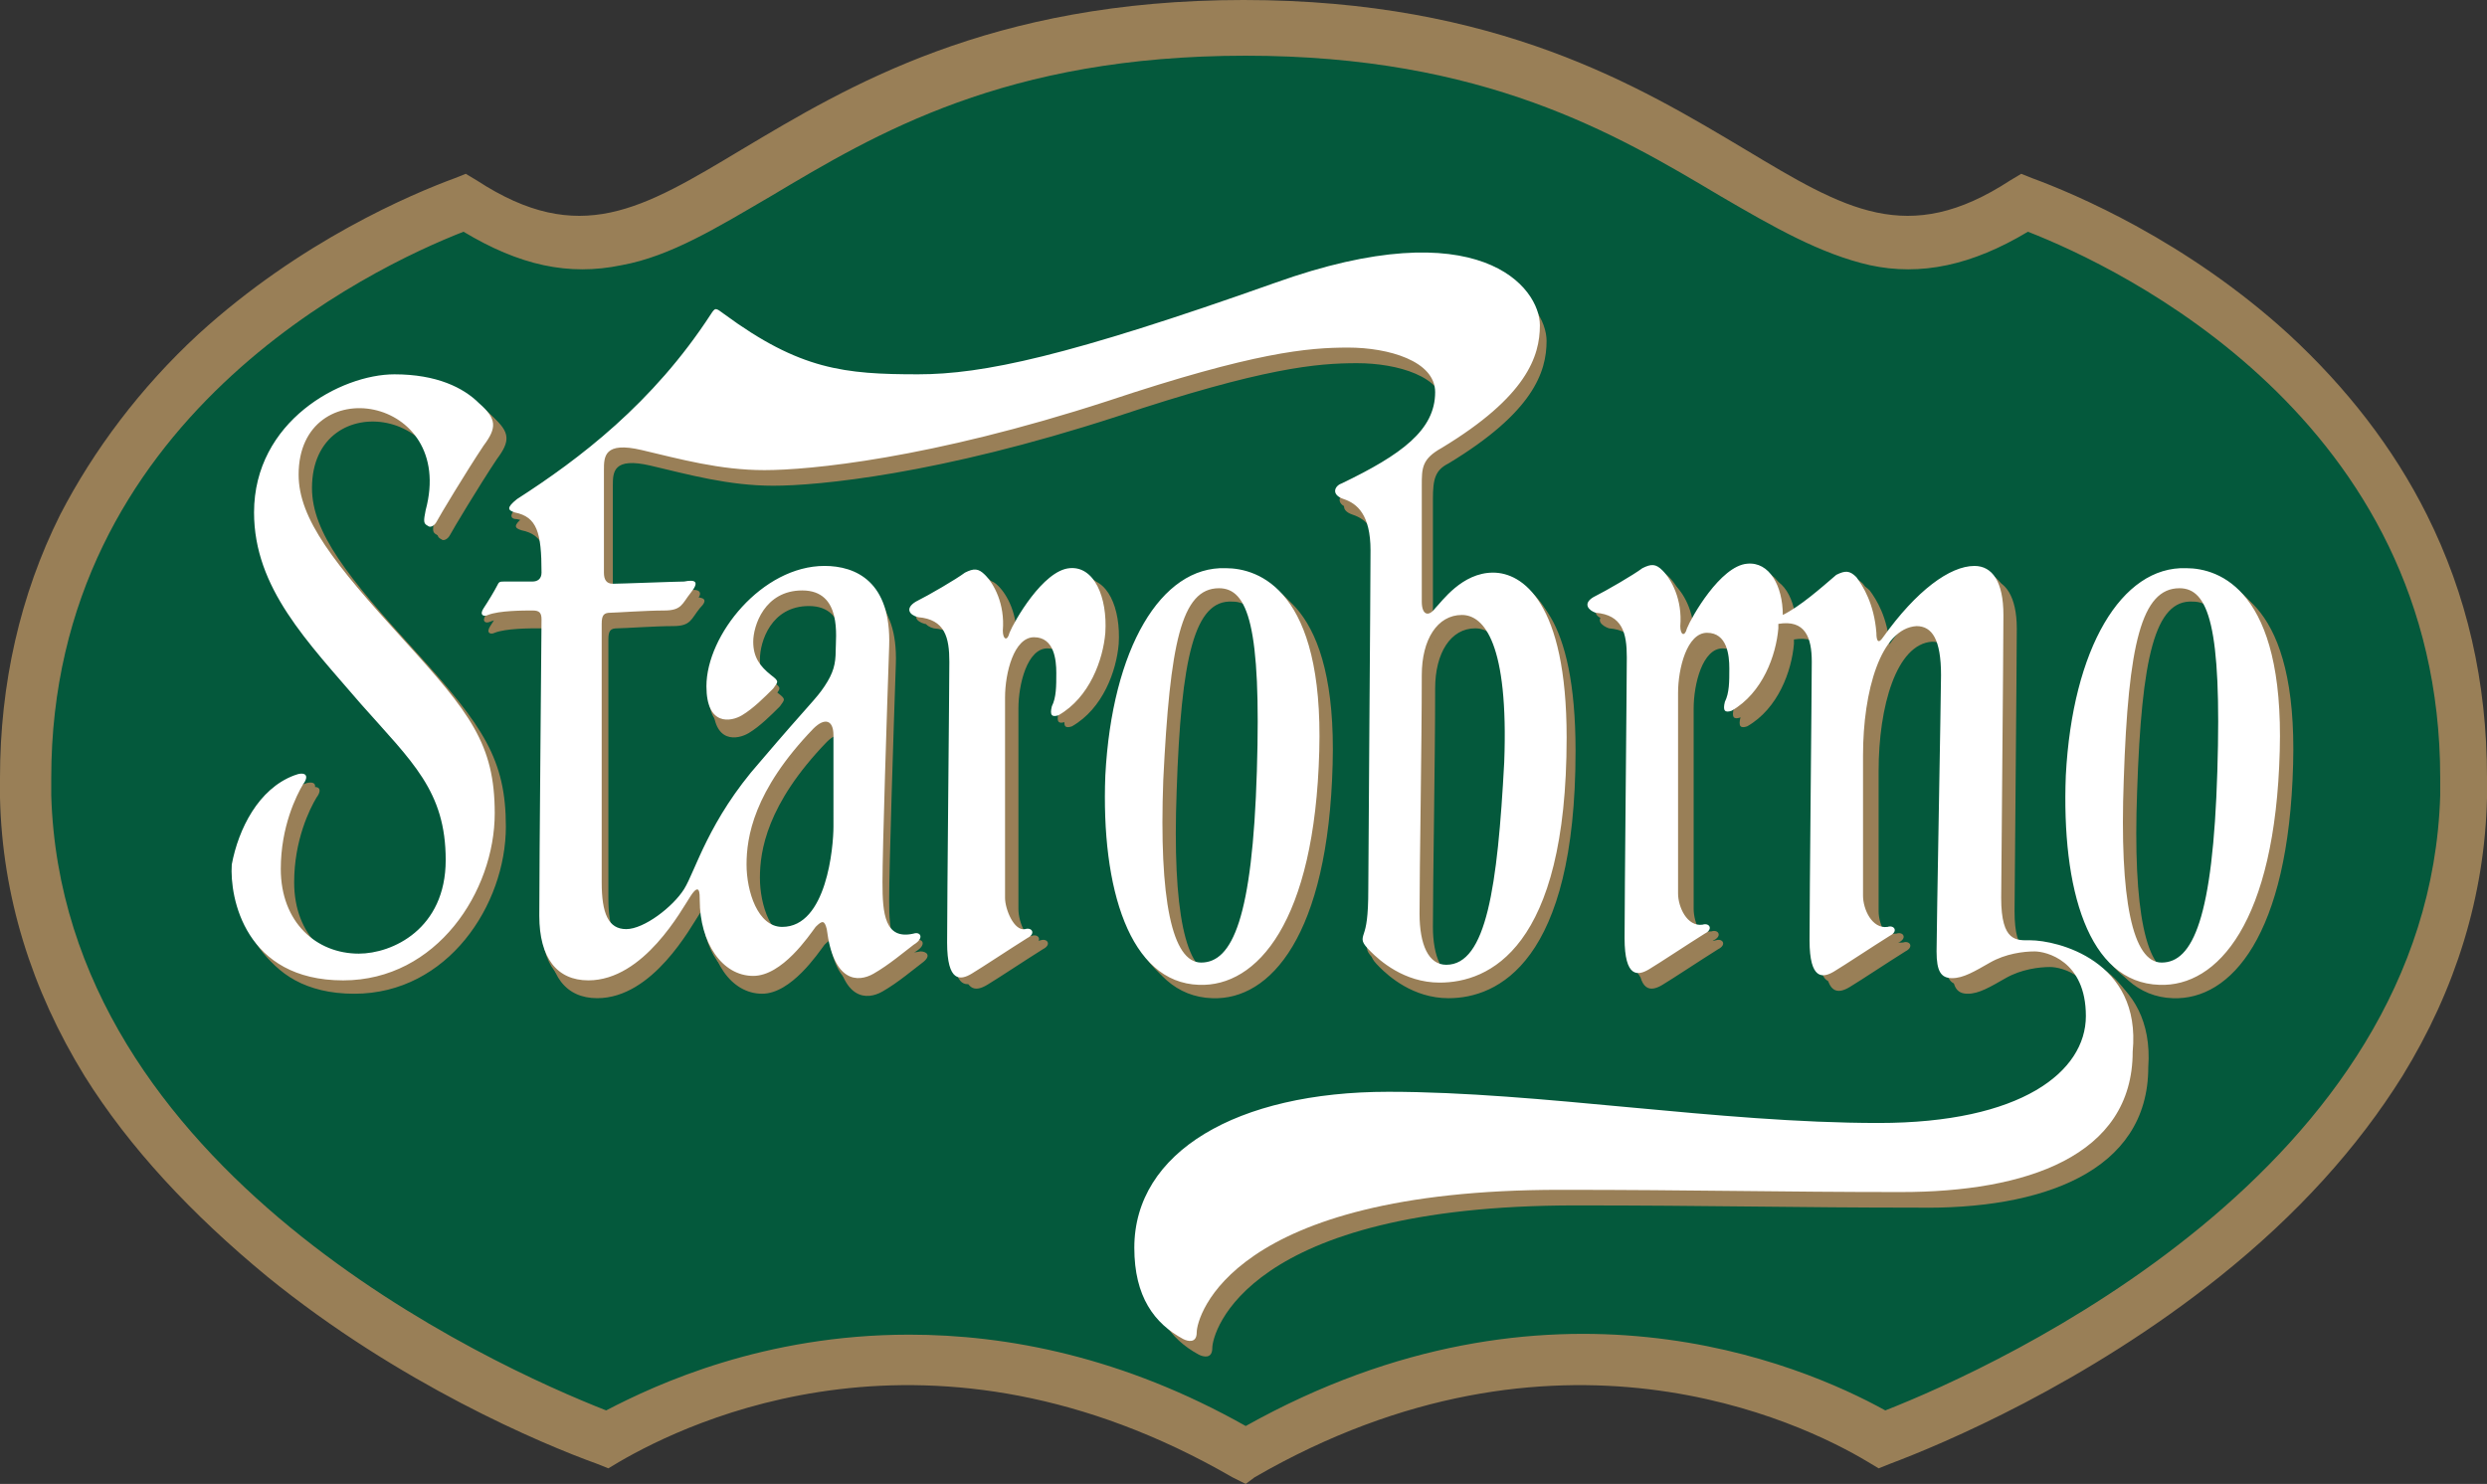
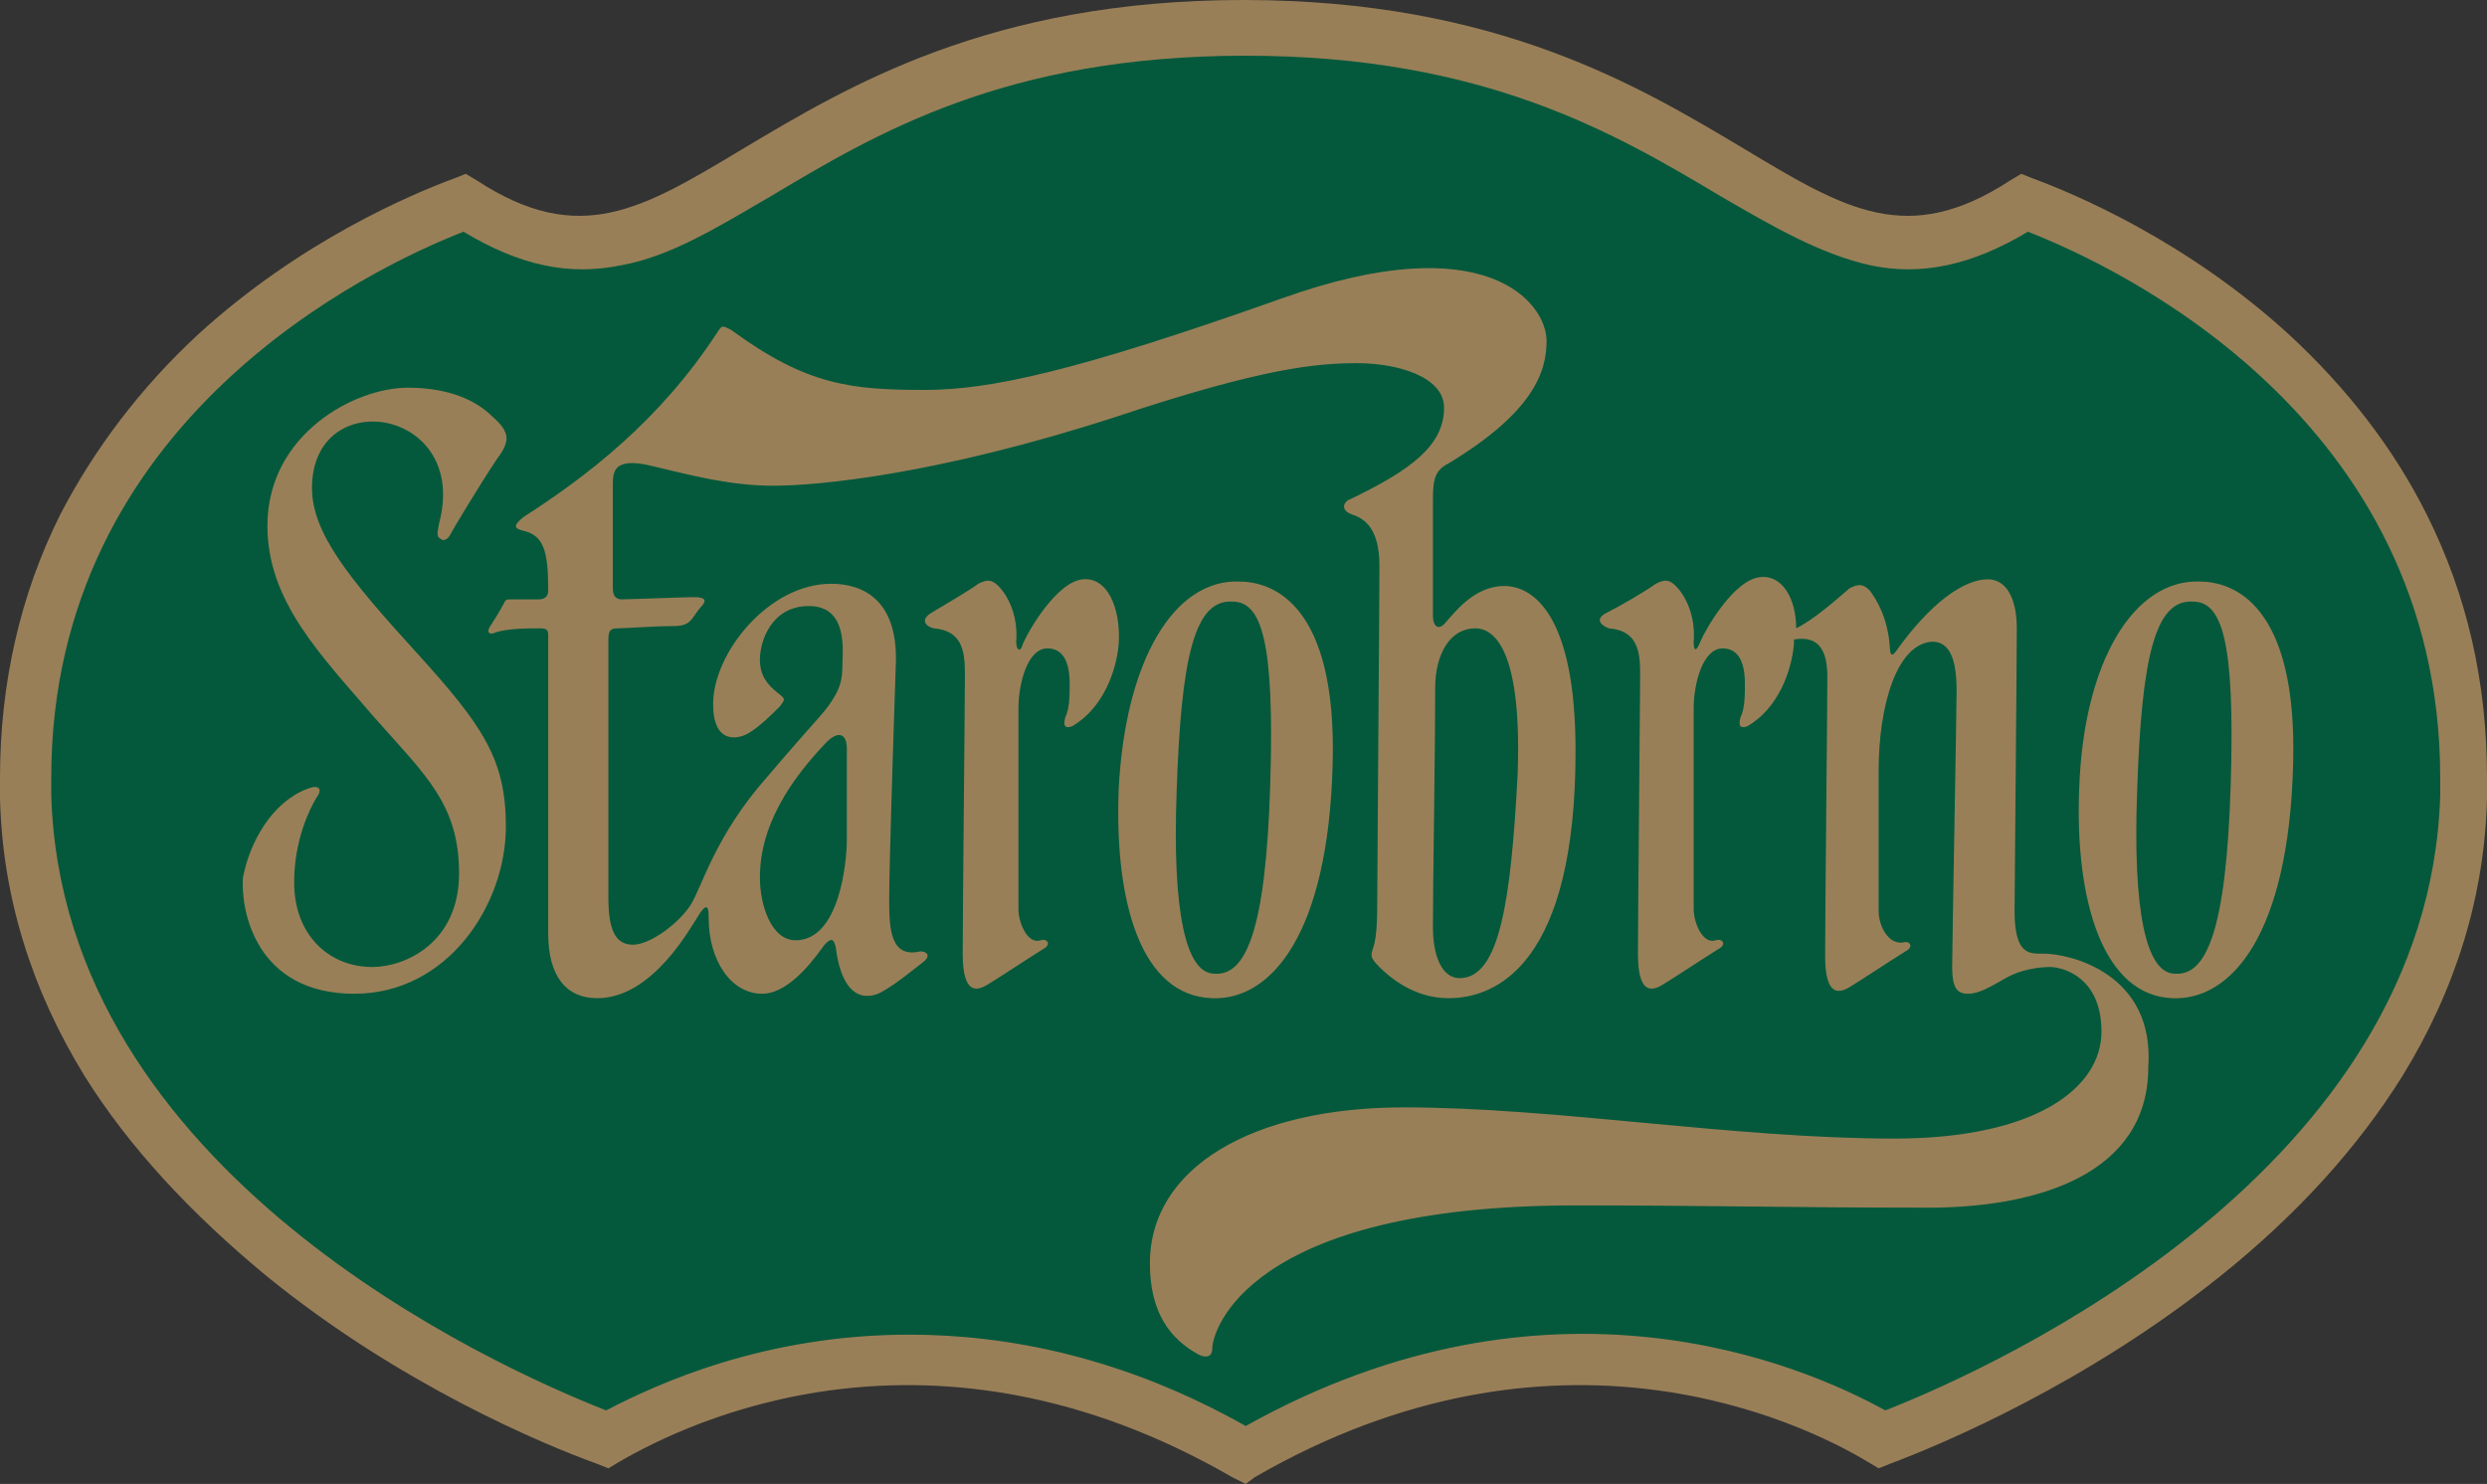
<svg xmlns="http://www.w3.org/2000/svg" version="1.1" id="Vrstva_1" x="0px" y="0px" viewBox="0 0 111.6 66.6" style="enable-background:new 0 0 111.6 66.6;" xml:space="preserve">
  <rect x="0" y="0" width="111.6" height="66.6" fill="#333333" stroke="none" />
  <style type="text/css">
	.st0{fill-rule:evenodd;clip-rule:evenodd;fill:#04593C;}
	.st1{fill:#997F57;}
	.st2{fill-rule:evenodd;clip-rule:evenodd;fill:#997F57;}
	.st3{fill-rule:evenodd;clip-rule:evenodd;fill:#FFFFFF;}
</style>
  <g id="Vrstva_1_00000181792780968513263040000003151304934431115159_">
</g>
  <g id="Vrstva_2_00000039847950813063637670000017412497031515263632_">
    <g>
      <g>
        <path class="st0" d="M55.9,65.3c13.9-8.1,25.3-2.6,28.6-0.7c4.4-1.7,25.6-10.7,26.1-28.9v-0.8c0-17.6-16.3-24.5-19.7-25.7     C80.4,16,78,1.3,55.9,1.3S31.4,16,20.9,9.2c-3.5,1.3-19.7,8.1-19.7,25.7v0.8c0.5,18.2,21.7,27.2,26.1,28.9     C30.6,62.7,42,57.2,55.9,65.3L55.9,65.3z" />
        <path class="st1" d="M55.9,66.6l-0.6-0.3c-13.5-7.8-24.4-2.5-27.5-0.7l-0.5,0.3l-0.5-0.2c-2.5-0.9-8.9-3.6-14.8-8.4     c-3.4-2.8-6.2-5.8-8.2-9C1.4,44.4,0.1,40.2,0,35.8l0,0v-0.9c0-4.2,0.9-8.2,2.7-11.8c1.5-2.9,3.6-5.7,6.2-8.1     c4.6-4.2,9.6-6.3,11.5-7l0.5-0.2l0.5,0.3c4.6,3,7.4,1.3,11.9-1.4C38,3.9,44.4,0,55.8,0s17.8,3.9,22.5,6.7     c4.5,2.7,7.3,4.4,11.9,1.4l0.5-0.3L91.2,8c1.9,0.7,6.9,2.8,11.5,7c2.6,2.4,4.7,5.1,6.2,8.1c1.8,3.6,2.7,7.5,2.7,11.8l0,0v0.9     c-0.1,4.4-1.4,8.6-3.8,12.5c-2,3.2-4.7,6.2-8.2,9c-6,4.8-12.4,7.5-14.8,8.4l-0.5,0.2l-0.5-0.3c-3-1.8-14-7.1-27.5,0.7L55.9,66.6z      M40.8,59.9c4.4,0,9.6,1,15.1,4.1c13.6-7.6,24.9-2.8,28.7-0.7c5.1-2,24.4-10.8,24.9-27.6v-0.8c0-16.1-14.4-22.9-18.5-24.5     c-2.5,1.5-4.8,2-7.1,1.5c-2.2-0.5-4.3-1.7-6.7-3.1C72.5,6,66.6,2.5,55.9,2.5C45.1,2.5,39.3,6,34.6,8.8c-2.4,1.4-4.5,2.7-6.7,3.1     c-2.4,0.5-4.6,0-7.1-1.5C16.7,12,2.3,18.8,2.3,34.9v0.8c0.5,16.9,19.8,25.6,24.9,27.6C29.5,62.1,34.3,59.9,40.8,59.9z" />
      </g>
      <path class="st2" d="M13.8,35.4c0.5-0.2,0.7,0,0.4,0.4c-0.3,0.5-1,1.9-1,3.8c0,2.4,1.6,3.8,3.5,3.8c1.5,0,3.9-1.1,3.9-4.2    s-1.5-4.4-3.8-7C14.4,29.4,12,27,12,23.6c0-4.1,3.9-6.2,6.3-6.2c1.9,0,3.1,0.6,3.8,1.3c0.8,0.7,0.8,1.1,0.2,1.9    c-0.8,1.2-2,3.2-2.1,3.4c-0.1,0.2-0.3,0.3-0.4,0.2c-0.2-0.1-0.2-0.2-0.1-0.7c1.4-5.2-5.7-6.3-5.7-1.6c0,2,1.6,4,4.7,7.4    c3,3.3,4,4.8,4,7.8c0,3.5-2.6,7.5-6.8,7.5c-4.4,0-5.1-3.7-5-5.2C11.2,37.8,12.2,36,13.8,35.4L13.8,35.4z M64.3,22.4v5.2    c0,0.6,0.3,0.7,0.6,0.3c0.3-0.3,1.2-1.6,2.6-1.6c1.3,0,3.2,1.3,3.2,7.4c0,9.5-3.5,11.1-5.7,11.1c-1.6,0-2.7-1-3.1-1.4    s-0.4-0.5-0.3-0.8s0.2-0.7,0.2-2s0.1-13.6,0.1-15.2s-0.6-2.1-1.2-2.3c-0.6-0.2-0.4-0.6-0.1-0.7c2.7-1.3,4.2-2.4,4.2-4.1    c0-1.4-2.1-2-3.9-2s-4.2,0.2-10.8,2.4c-8,2.6-13.4,3.1-15.4,3.1s-3.8-0.5-5.5-0.9s-1.7,0.3-1.7,0.9v4.6c0,0.3,0.1,0.5,0.4,0.5    c0.3,0,2.9-0.1,3.2-0.1c0.5,0,0.7,0.1,0.3,0.5c-0.4,0.5-0.4,0.8-1.2,0.8s-2.2,0.1-2.5,0.1s-0.4,0.1-0.4,0.5v11.6    c0,1.4,0.3,2.1,1.1,2.1s2.1-1,2.6-1.8s1.1-3.1,3.4-5.7c2.3-2.7,2.5-2.8,2.9-3.4s0.5-1,0.5-1.6s0.3-2.7-1.5-2.7    c-1.7,0-2.2,1.6-2.2,2.4c0,0.7,0.3,1.1,0.8,1.5c0.4,0.3,0.3,0.3,0.1,0.6c-0.4,0.4-0.9,0.9-1.4,1.2c-0.5,0.3-1.6,0.5-1.6-1.3    c0-2.3,2.5-5.4,5.3-5.4c1.4,0,3,0.7,2.9,3.6s-0.3,9.1-0.3,10.6c0,1.4,0.1,2.6,1.4,2.3c0.3,0,0.5,0.2,0.1,0.5s-1.1,0.9-1.8,1.3    s-1.8,0.4-2.1-2c-0.1-0.4-0.2-0.4-0.5-0.1c-0.3,0.4-1.5,2.2-2.8,2.2c-1.4,0-2.4-1.5-2.4-3.4c0-0.3,0-0.8-0.4-0.2    c-0.4,0.6-2.1,3.8-4.6,3.8c-1.4,0-2.2-1-2.2-2.9c0-2.3,0-13,0-13.3s0-0.4-0.4-0.4s-1.5,0-2,0.2c-0.2,0.1-0.4,0-0.2-0.3    s0.5-0.8,0.6-1s0.1-0.2,0.4-0.2h1.2c0.2,0,0.4-0.1,0.4-0.4c0-1.8-0.2-2.5-1.2-2.7c-0.3-0.1-0.4-0.2,0.1-0.6    c2.8-1.8,6.1-4.3,8.7-8.3c0.2-0.3,0.2-0.3,0.6-0.1c3.4,2.5,5.4,2.7,8.7,2.7c2.9,0,6.7-0.8,16-4.1c9.2-3.3,11.9,0.2,11.9,1.9    c0,1.4-0.6,3.2-4.4,5.5C64.4,21.1,64.3,21.5,64.3,22.4L64.3,22.4z M37.1,33.3c-2.7,2.8-3,4.9-3,6.1s0.5,2.8,1.6,2.8    c2,0,2.3-3.6,2.3-4.5v-4.1C38,32.9,37.6,32.8,37.1,33.3L37.1,33.3z M65.5,43.9c1.8,0,2.3-3.5,2.6-9.1c0.2-5.3-0.9-6.6-1.9-6.6    c-1.1,0-1.8,1.1-1.8,2.7c0,3.2-0.1,8.6-0.1,10.7C64.3,42.9,64.7,43.9,65.5,43.9z M45.7,40.8c0-0.6,0-8,0-9c0-1.1,0.4-2.7,1.3-2.7    s1,1,1,1.6c0,0.5,0,1.1-0.2,1.5c-0.1,0.4,0,0.5,0.3,0.4c1.4-0.8,2-2.5,2.1-3.7c0.1-1.6-0.5-3-1.6-2.9c-1.2,0.1-2.5,2.4-2.7,2.9    c-0.1,0.4-0.3,0.3-0.3-0.1c0.1-1.2-0.4-2.1-0.8-2.5c-0.3-0.3-0.5-0.3-0.9-0.1c-0.4,0.3-1.6,1-2.1,1.3s-0.3,0.6,0.1,0.7    c1.2,0.1,1.4,0.9,1.4,2S43.2,41,43.2,42.8c0,1.8,0.6,1.7,1.1,1.4c0.5-0.3,1.7-1.1,2.5-1.6c0.4-0.2,0.2-0.5-0.1-0.4    C46.1,42.4,45.7,41.4,45.7,40.8L45.7,40.8z M91.7,42.8c-0.6,0-1.3,0.1-1.3-1.9c0-0.6,0.1-11.2,0.1-12.7c0-1.4-0.5-2.2-1.3-2.2    c-1.1,0-2.6,1.1-4.1,3.2c-0.2,0.3-0.3,0.2-0.3-0.2c-0.1-1.3-0.6-2.1-0.9-2.5c-0.3-0.3-0.5-0.3-0.9-0.1c-0.7,0.6-1.6,1.4-2.4,1.8    c0-1.3-0.6-2.4-1.6-2.3c-1.2,0.1-2.5,2.4-2.7,2.9c-0.2,0.5-0.3,0.4-0.3,0c0.1-1.2-0.4-2.1-0.8-2.5c-0.3-0.3-0.5-0.3-0.9-0.1    c-0.4,0.3-1.6,1-2.2,1.3c-0.6,0.3-0.2,0.6,0.1,0.7c1.2,0.1,1.4,0.9,1.4,2S73.5,41,73.5,42.8c0,1.8,0.6,1.7,1.1,1.4    c0.5-0.3,1.7-1.1,2.5-1.6c0.4-0.2,0.2-0.5-0.1-0.4c-0.6,0.2-1-0.8-1-1.4s0-8,0-9c0-1.1,0.4-2.7,1.3-2.7c0.9,0,1,1,1,1.6    c0,0.5,0,1.1-0.2,1.5c-0.1,0.4,0,0.5,0.3,0.4c1.4-0.8,2-2.5,2.1-3.7c0-0.1,0-0.1,0-0.2c1.2-0.2,1.5,0.6,1.5,1.7    s-0.1,10.7-0.1,12.5s0.6,1.7,1.1,1.4c0.5-0.3,1.7-1.1,2.5-1.6c0.4-0.2,0.2-0.5-0.1-0.4c-0.7,0.1-1.1-0.8-1.1-1.4s0-5.3,0-6.3    c0-2.9,0.8-5.7,2.4-5.8c0.7,0,1.1,0.6,1.1,2.2c0,0.8-0.2,11.5-0.2,12.4s0.2,1.2,0.7,1.2s1-0.3,1.7-0.7c0.7-0.4,1.5-0.5,2-0.5    s2.3,0.4,2.3,2.9s-2.9,4.8-9.3,4.8c-7.2,0-15.2-1.4-22-1.4s-11.4,2.7-11.4,7c0,2.2,0.9,3.4,2.2,4.1c0.2,0.1,0.6,0.2,0.6-0.3    c0-0.7,1.5-6.4,16.3-6.4c6,0,9.9,0.1,15.3,0.1c5.6,0.1,10.4-1.6,10.4-6.3C96.7,43.7,92.9,42.8,91.7,42.8L91.7,42.8z M50.2,35.4    c-0.2,5.1,1,9.3,4.2,9.4c2.6,0.1,5.2-2.8,5.4-10.5c0.2-7.2-2.7-8.2-4.2-8.2C52.7,26,50.5,29.6,50.2,35.4z M55.3,27    c1.3,0,1.9,1.7,1.7,8.2c-0.2,6.6-1.1,8.6-2.5,8.5c-1.3,0-1.9-2.8-1.7-8.2C53,29.5,53.6,26.9,55.3,27z M93.3,35.4    c-0.2,5.1,1.1,9.3,4.2,9.4c2.6,0.1,5.2-2.8,5.4-10.5c0.2-7.2-2.7-8.2-4.2-8.2C95.8,26,93.5,29.6,93.3,35.4L93.3,35.4z M98.4,27    c1.3,0,1.9,1.7,1.7,8.2c-0.2,6.6-1.1,8.6-2.5,8.5c-1.3,0-1.9-2.8-1.7-8.2C96.1,29.5,96.7,26.9,98.4,27z" />
-       <path class="st2" d="M13.6,35.2c0.5-0.2,0.7,0,0.4,0.4c-0.3,0.5-1,1.9-1,3.8c0,2.4,1.6,3.8,3.5,3.8c1.5,0,3.9-1.1,3.9-4.2    s-1.5-4.4-3.8-7c-2.4-2.8-4.8-5.2-4.8-8.6c0-4.1,3.9-6.2,6.3-6.2c1.9,0,3.1,0.6,3.8,1.3c0.8,0.7,0.8,1.1,0.2,1.9    c-0.9,1.2-2,3.2-2.1,3.4c-0.1,0.2-0.3,0.3-0.4,0.2c-0.2-0.1-0.2-0.2-0.1-0.7c1.4-5.2-5.7-6.3-5.7-1.6c0,2,1.6,4,4.7,7.4    c3,3.3,4,4.8,4,7.8c0,3.5-2.6,7.5-6.8,7.5c-4.4,0-5.1-3.7-5-5.2C11,37.5,11.9,35.7,13.6,35.2L13.6,35.2z M64.1,22.1v5.2    c0,0.6,0.3,0.7,0.6,0.3c0.3-0.3,1.2-1.6,2.6-1.6c1.3,0,3.2,1.3,3.2,7.4c0,9.5-3.5,11.1-5.7,11.1c-1.6,0-2.7-1-3.1-1.4    s-0.4-0.5-0.3-0.8s0.2-0.7,0.2-2s0.1-13.6,0.1-15.2s-0.6-2.1-1.2-2.3c-0.6-0.2-0.4-0.6-0.1-0.7c2.7-1.3,4.2-2.4,4.2-4.1    c0-1.4-2.1-2-3.9-2s-4.2,0.2-10.8,2.4c-8,2.6-13.4,3.1-15.4,3.1S30.7,21,29,20.6s-1.7,0.3-1.7,0.9v4.6c0,0.3,0.1,0.5,0.4,0.5    c0.3,0,2.9-0.1,3.2-0.1c0.5-0.1,0.7,0.1,0.3,0.5c-0.4,0.5-0.4,0.8-1.2,0.8s-2.2,0-2.5,0s-0.4,0.1-0.4,0.5v11.6    c0,1.4,0.3,2.1,1.1,2.1s2.1-1,2.6-1.8s1.1-3.1,3.4-5.7c2.3-2.7,2.5-2.8,2.9-3.4s0.5-1,0.5-1.6s0.3-2.7-1.5-2.7    c-1.7,0-2.2,1.6-2.2,2.3c0,0.7,0.3,1.1,0.8,1.5c0.4,0.3,0.3,0.3,0.1,0.6c-0.4,0.4-0.9,0.9-1.4,1.2c-0.5,0.3-1.6,0.5-1.6-1.3    c0-2.3,2.5-5.4,5.3-5.4c1.4,0,3,0.7,2.9,3.6s-0.3,9.1-0.3,10.6s0.1,2.6,1.4,2.3c0.3-0.1,0.5,0.2,0,0.5C40.7,43,40,43.6,39.3,44    s-1.8,0.4-2.1-2c0-0.4-0.2-0.4-0.5-0.1c-0.3,0.4-1.5,2.2-2.8,2.2c-1.4,0-2.4-1.5-2.4-3.4c0-0.3,0-0.8-0.4-0.2    c-0.4,0.6-2.1,3.8-4.6,3.8c-1.4,0-2.2-1-2.2-2.9c0-2.4,0.1-13,0.1-13.3s-0.1-0.4-0.4-0.4c-0.4,0-1.5,0-2,0.2    c-0.2,0.1-0.4,0-0.2-0.3s0.5-0.8,0.6-1s0.1-0.2,0.4-0.2H24c0.2,0,0.4-0.1,0.4-0.4c0-1.8-0.2-2.5-1.2-2.7c-0.3,0-0.4-0.2,0.1-0.6    c2.8-1.8,6.1-4.3,8.7-8.3c0.2-0.2,0.2-0.3,0.6,0c3.4,2.5,5.4,2.7,8.7,2.7c2.9,0,6.7-0.8,16-4.1c9.2-3.3,11.9,0.2,11.9,1.9    c0,1.4-0.6,3.2-4.4,5.5C64.1,20.9,64.1,21.3,64.1,22.1z M36.8,33c-2.7,2.8-3,4.9-3,6.1s0.5,2.7,1.6,2.7c2,0,2.3-3.6,2.3-4.5v-4.1    C37.8,32.7,37.3,32.5,36.8,33L36.8,33z M65.2,43.6c1.8,0,2.3-3.5,2.6-9.1c0.2-5.3-0.9-6.6-1.9-6.6c-1.1,0-1.8,1.1-1.8,2.7    c0,3.2-0.1,8.6-0.1,10.7C64,42.7,64.4,43.6,65.2,43.6z M45.4,40.6c0-0.6,0-8,0-9c0-1.1,0.4-2.7,1.3-2.7s1,1,1,1.6    c0,0.5,0,1.1-0.2,1.5c-0.1,0.4,0,0.5,0.3,0.4c1.4-0.8,2-2.5,2.1-3.7c0.1-1.6-0.5-3-1.6-2.9c-1.2,0.1-2.5,2.4-2.7,2.9    c-0.1,0.4-0.3,0.3-0.3-0.1c0.1-1.2-0.4-2.1-0.8-2.5c-0.3-0.3-0.5-0.3-0.9-0.1c-0.4,0.3-1.6,1-2.2,1.3c-0.5,0.3-0.3,0.6,0.1,0.7    c1.2,0.1,1.4,0.9,1.4,2s-0.1,10.8-0.1,12.6c0,1.8,0.6,1.7,1.1,1.4c0.5-0.3,1.7-1.1,2.5-1.6c0.4-0.2,0.2-0.5-0.1-0.4    C45.8,42.1,45.4,41.2,45.4,40.6L45.4,40.6z M91.4,42.5c-0.6,0-1.3,0.1-1.3-1.9c0-0.6,0.1-11.2,0.1-12.7c0-1.4-0.5-2.2-1.3-2.2    c-1.1,0-2.6,1.1-4.1,3.2c-0.2,0.3-0.3,0.2-0.3-0.2c-0.1-1.3-0.6-2.1-0.9-2.5c-0.3-0.3-0.5-0.3-0.9-0.1c-0.7,0.6-1.6,1.4-2.4,1.8    c0-1.3-0.6-2.4-1.6-2.3c-1.2,0.1-2.5,2.4-2.7,2.9c-0.1,0.4-0.3,0.3-0.3-0.1c0.1-1.2-0.4-2.1-0.8-2.5c-0.3-0.3-0.5-0.3-0.9-0.1    c-0.4,0.3-1.6,1-2.1,1.3s-0.3,0.6,0.1,0.7c1.2,0.1,1.4,0.9,1.4,2s-0.1,10.8-0.1,12.6c0,1.8,0.6,1.7,1.1,1.4    c0.5-0.3,1.7-1.1,2.5-1.6c0.4-0.2,0.2-0.5-0.1-0.4c-0.7,0.1-1.1-0.8-1.1-1.4s0-8,0-9c0-1.1,0.4-2.7,1.3-2.7c0.9,0,1,1,1,1.6    c0,0.5,0,1.1-0.2,1.5c-0.1,0.4,0,0.5,0.3,0.4c1.4-0.8,2-2.5,2.1-3.7v-0.2c1.2-0.2,1.5,0.6,1.5,1.7s-0.1,10.7-0.1,12.5    s0.6,1.7,1.1,1.4c0.5-0.3,1.7-1.1,2.5-1.6c0.4-0.2,0.2-0.5-0.1-0.4C84.4,42,84,41.1,84,40.5s0-5.3,0-6.3c0-2.9,0.8-5.7,2.4-5.8    c0.7,0,1.1,0.6,1.1,2.2c0,0.8-0.2,11.5-0.2,12.4s0.2,1.2,0.7,1.2s1-0.3,1.7-0.7c0.7-0.4,1.5-0.5,2-0.5s2.3,0.4,2.3,2.9    s-2.9,4.8-9.3,4.8c-7.2,0-15.2-1.4-22-1.4s-11.4,2.7-11.4,7c0,2.2,0.9,3.4,2.2,4.1c0.2,0.1,0.6,0.2,0.6-0.3    c0-0.7,1.5-6.4,16.3-6.4c6,0,9.9,0.1,15.3,0.1c5.6,0,10.4-1.6,10.4-6.3C96.4,43.4,92.7,42.5,91.4,42.5L91.4,42.5z M49.9,35.1    c-0.2,5.1,1,9.3,4.2,9.4c2.6,0.1,5.2-2.8,5.4-10.5c0.2-7.2-2.7-8.2-4.2-8.2C52.5,25.8,50.2,29.4,49.9,35.1L49.9,35.1z M55,26.7    c1.3,0,1.9,1.7,1.7,8.2c-0.2,6.6-1.1,8.6-2.5,8.5c-1.3,0-1.9-2.8-1.7-8.2C52.8,29.2,53.3,26.7,55,26.7z M93,35.1    c-0.2,5.1,1,9.3,4.2,9.4c2.6,0.1,5.2-2.8,5.4-10.5c0.2-7.2-2.7-8.2-4.2-8.2C95.5,25.8,93.3,29.4,93,35.1L93,35.1z M98.1,26.7    c1.3,0,1.9,1.7,1.7,8.2c-0.2,6.6-1.1,8.6-2.5,8.5c-1.3,0-1.9-2.8-1.7-8.2C95.9,29.2,96.4,26.7,98.1,26.7L98.1,26.7z" />
-       <path class="st3" d="M13.2,34.8c0.5-0.2,0.7,0,0.4,0.4c-0.3,0.5-1,1.9-1,3.8c0,2.4,1.6,3.8,3.5,3.8c1.5,0,3.9-1.1,3.9-4.2    s-1.5-4.4-3.8-7c-2.4-2.8-4.8-5.2-4.8-8.6c0-4.1,3.9-6.2,6.3-6.2c1.9,0,3.1,0.6,3.8,1.3c0.8,0.7,0.8,1.1,0.2,1.9    c-0.8,1.2-2,3.2-2.1,3.4c-0.1,0.2-0.3,0.3-0.4,0.2c-0.2-0.1-0.2-0.2-0.1-0.7c1.4-5.2-5.7-6.3-5.7-1.6c0,2,1.6,4,4.7,7.4    c3,3.3,4.1,4.7,4.1,7.8c0,3.5-2.6,7.5-6.8,7.5c-4.4,0-5.1-3.7-5-5.2C10.7,37.2,11.6,35.4,13.2,34.8L13.2,34.8z M63.8,21.8V27    c0,0.6,0.3,0.7,0.6,0.3c0.3-0.3,1.2-1.6,2.6-1.6c1.3,0,3.3,1.3,3.3,7.4c0,9.5-3.5,11-5.7,11c-1.6,0-2.7-1-3.1-1.4    s-0.4-0.5-0.3-0.8s0.2-0.7,0.2-2s0.1-13.6,0.1-15.2s-0.6-2.1-1.2-2.3c-0.6-0.2-0.4-0.6-0.1-0.7c2.7-1.3,4.2-2.4,4.2-4.1    c0-1.4-2.1-2-3.9-2s-4.2,0.2-10.8,2.4c-8,2.6-13.4,3.1-15.4,3.1s-3.8-0.5-5.5-0.9s-1.7,0.3-1.7,0.9v4.6c0,0.3,0.1,0.5,0.4,0.5    c0.3,0,2.9-0.1,3.2-0.1c0.5-0.1,0.7,0,0.3,0.5s-0.4,0.8-1.2,0.8s-2.2,0.1-2.4,0.1c-0.3,0-0.4,0.1-0.4,0.5v11.6    c0,1.4,0.3,2.1,1.1,2.1s2.1-1,2.6-1.8s1.1-3.1,3.4-5.7c2.3-2.7,2.5-2.8,2.9-3.4s0.5-1,0.5-1.6s0.3-2.7-1.5-2.7    c-1.7,0-2.2,1.6-2.2,2.3c0,0.7,0.3,1.1,0.8,1.5c0.4,0.3,0.3,0.3,0.1,0.6c-0.4,0.4-0.9,0.9-1.4,1.2c-0.5,0.3-1.6,0.5-1.6-1.3    c0-2.3,2.5-5.4,5.3-5.4c1.4,0,3,0.7,2.9,3.6s-0.3,9.1-0.3,10.6c0,1.4,0.1,2.6,1.4,2.3c0.3-0.1,0.5,0.2,0,0.5    c-0.4,0.3-1.1,0.9-1.8,1.3s-1.8,0.4-2.1-2c-0.1-0.4-0.2-0.4-0.5-0.1c-0.3,0.4-1.5,2.2-2.8,2.2c-1.4,0-2.4-1.5-2.4-3.4    c0-0.3,0-0.8-0.4-0.2c-0.4,0.6-2.1,3.8-4.6,3.8c-1.4,0-2.2-1-2.2-2.9c0-2.3,0.1-13,0.1-13.3s-0.1-0.4-0.4-0.4c-0.4,0-1.5,0-2,0.2    c-0.2,0.1-0.4,0-0.2-0.3s0.5-0.8,0.6-1s0.1-0.2,0.4-0.2h1.2c0.2,0,0.4-0.1,0.4-0.4c0-1.8-0.2-2.5-1.2-2.7    c-0.3-0.1-0.4-0.2,0.1-0.6c2.8-1.8,6.1-4.3,8.7-8.3c0.2-0.3,0.2-0.3,0.6,0c3.4,2.5,5.4,2.7,8.7,2.7c2.9,0,6.7-0.8,16-4.1    c9.2-3.3,11.9,0.2,11.9,1.9c0,1.4-0.6,3.2-4.4,5.5C63.8,20.6,63.8,21,63.8,21.8L63.8,21.8z M36.5,32.7c-2.7,2.8-3,4.9-3,6.1    s0.5,2.8,1.6,2.8c2,0,2.3-3.6,2.3-4.5V33C37.4,32.3,37,32.2,36.5,32.7L36.5,32.7z M64.9,43.3c1.8,0,2.3-3.5,2.6-9.1    c0.2-5.3-0.9-6.6-1.9-6.6c-1.1,0-1.8,1.1-1.8,2.7c0,3.2-0.1,8.6-0.1,10.7C63.7,42.4,64.1,43.3,64.9,43.3L64.9,43.3z M45.1,40.3    c0-0.6,0-8,0-9c0-1.1,0.4-2.7,1.3-2.7s1,1,1,1.6s0,1.1-0.2,1.5c-0.1,0.4,0,0.5,0.3,0.4c1.4-0.8,2-2.5,2.1-3.7    c0.1-1.6-0.5-3-1.6-2.9c-1.2,0.1-2.5,2.4-2.7,2.9c-0.1,0.4-0.3,0.3-0.3-0.1c0.1-1.2-0.4-2.1-0.8-2.5c-0.3-0.3-0.5-0.3-0.9-0.1    c-0.4,0.3-1.6,1-2.2,1.3c-0.5,0.3-0.3,0.6,0.1,0.7c1.2,0.1,1.4,0.9,1.4,2s-0.1,10.8-0.1,12.6c0,1.8,0.6,1.7,1.1,1.4    c0.5-0.3,1.7-1.1,2.5-1.6c0.4-0.2,0.2-0.5-0.1-0.4C45.5,41.8,45.1,40.8,45.1,40.3L45.1,40.3z M91.1,42.2c-0.6,0-1.3,0.1-1.3-1.9    c0-0.6,0.1-11.2,0.1-12.7s-0.5-2.2-1.3-2.2c-1.1,0-2.6,1.1-4.1,3.2c-0.2,0.3-0.3,0.2-0.3-0.2c-0.1-1.3-0.6-2.1-0.9-2.5    c-0.3-0.3-0.5-0.3-0.9-0.1c-0.7,0.6-1.6,1.4-2.4,1.8c0-1.3-0.6-2.4-1.6-2.3c-1.2,0.1-2.5,2.4-2.7,2.9c-0.1,0.4-0.3,0.3-0.3-0.1    c0.1-1.2-0.4-2.1-0.8-2.5c-0.3-0.3-0.5-0.3-0.9-0.1c-0.4,0.3-1.6,1-2.2,1.3c-0.5,0.3-0.2,0.6,0.1,0.7c1.2,0.1,1.4,0.9,1.4,2    s-0.1,10.8-0.1,12.6c0,1.8,0.6,1.7,1.1,1.4c0.5-0.3,1.7-1.1,2.5-1.6c0.4-0.2,0.2-0.5-0.1-0.4c-0.7,0.1-1.1-0.8-1.1-1.4s0-8,0-9    c0-1.1,0.4-2.7,1.3-2.7c0.9,0,1,1,1,1.6s0,1.1-0.2,1.5c-0.1,0.4,0,0.5,0.3,0.4c1.4-0.8,2-2.5,2.1-3.7c0-0.1,0-0.1,0-0.2    c1.2-0.2,1.5,0.6,1.5,1.7s-0.1,10.7-0.1,12.5s0.6,1.7,1.1,1.4c0.5-0.3,1.7-1.1,2.5-1.6c0.4-0.2,0.2-0.5-0.1-0.4    c-0.7,0.1-1.1-0.8-1.1-1.4s0-5.2,0-6.3c0-2.9,0.8-5.7,2.4-5.8c0.7,0,1.1,0.6,1.1,2.2c0,0.8-0.2,11.5-0.2,12.4s0.2,1.2,0.7,1.2    s1-0.3,1.7-0.7c0.7-0.4,1.5-0.5,2-0.5s2.3,0.4,2.3,2.9s-2.9,4.8-9.3,4.8c-7.2,0-15.2-1.4-22-1.4s-11.4,2.7-11.4,7    c0,2.2,0.9,3.4,2.2,4.1c0.2,0.1,0.6,0.2,0.6-0.3c0-0.7,1.5-6.4,16.3-6.4c6,0,9.9,0.1,15.3,0.1c5.6,0,10.4-1.6,10.4-6.3    C96.1,43.1,92.3,42.2,91.1,42.2L91.1,42.2z M49.6,34.8c-0.2,5.1,1.1,9.3,4.2,9.4c2.6,0.1,5.2-2.8,5.4-10.5    c0.2-7.2-2.7-8.2-4.2-8.2C52.1,25.4,49.9,29.1,49.6,34.8L49.6,34.8z M54.7,26.4c1.3,0,1.9,1.7,1.7,8.2c-0.2,6.6-1.1,8.6-2.5,8.6    c-1.3,0-1.9-2.8-1.7-8.2C52.5,28.9,53,26.4,54.7,26.4z M92.7,34.8c-0.2,5.1,1,9.3,4.2,9.4c2.6,0.1,5.2-2.8,5.4-10.5    c0.2-7.2-2.7-8.2-4.2-8.2C95.2,25.4,93,29.1,92.7,34.8L92.7,34.8z M97.8,26.4c1.3,0,1.9,1.7,1.7,8.2c-0.2,6.6-1.1,8.6-2.5,8.6    c-1.3,0-1.9-2.8-1.7-8.2C95.5,28.9,96.1,26.4,97.8,26.4z" />
    </g>
  </g>
</svg>